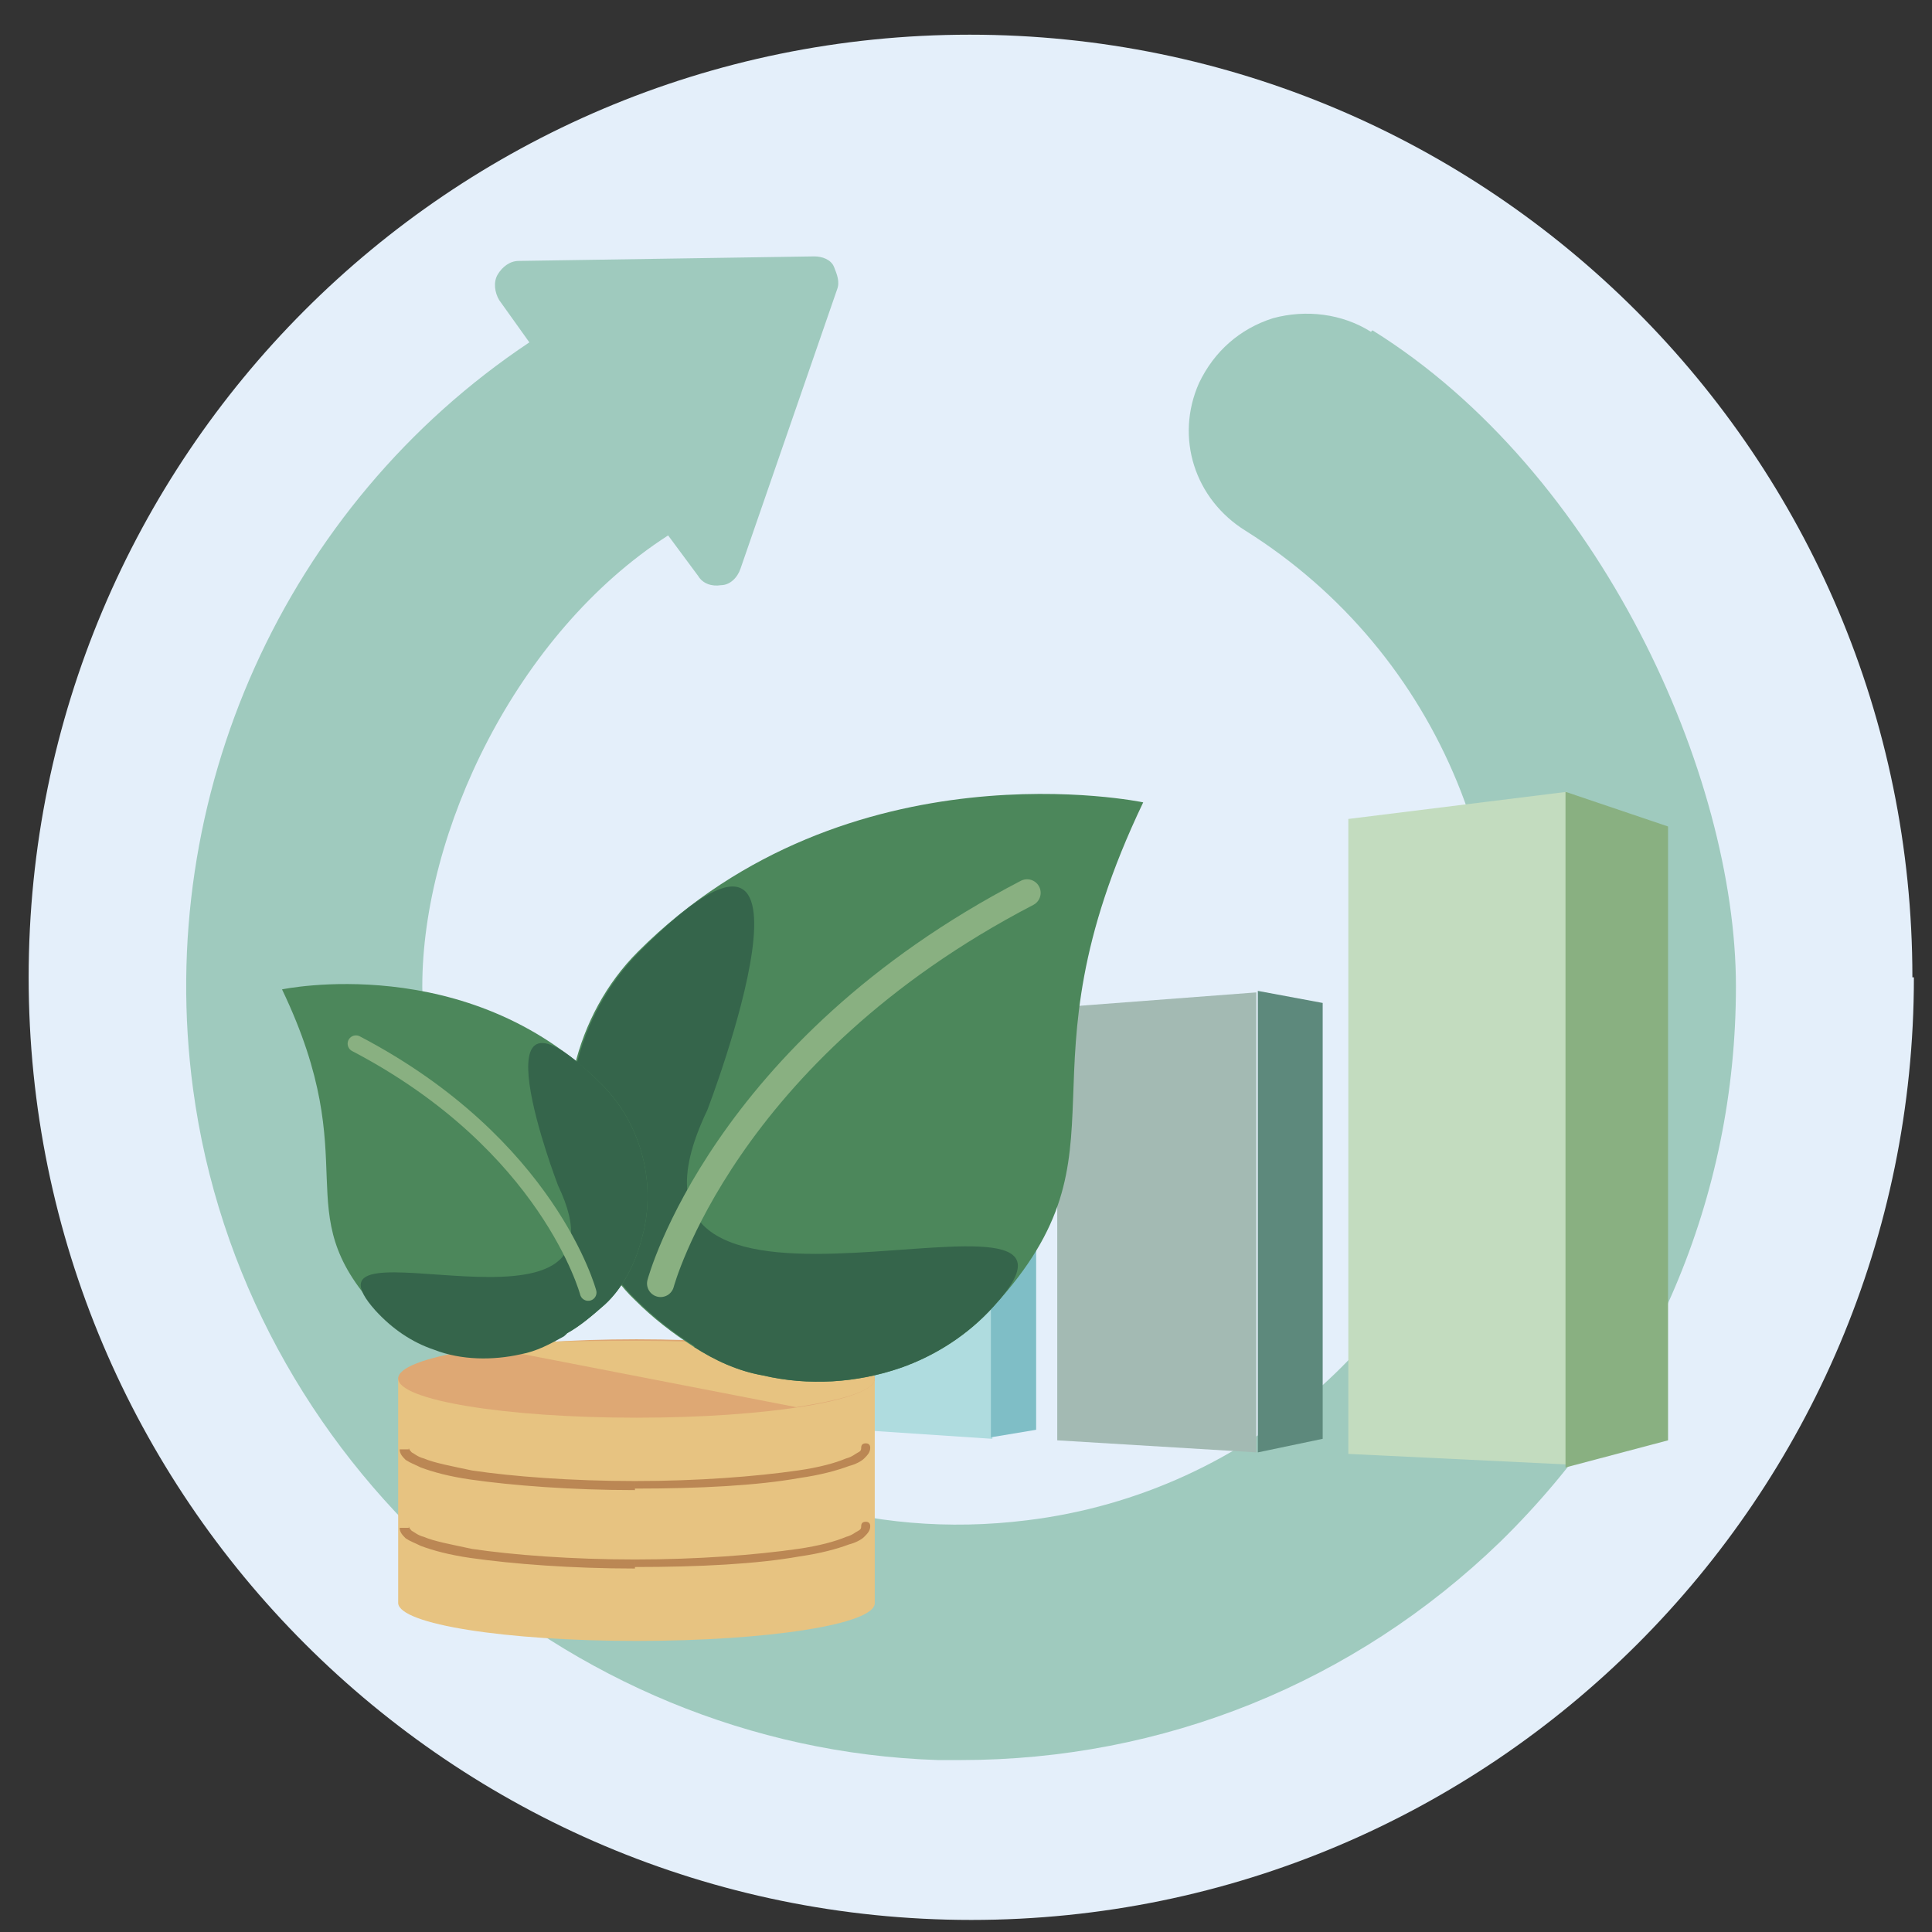
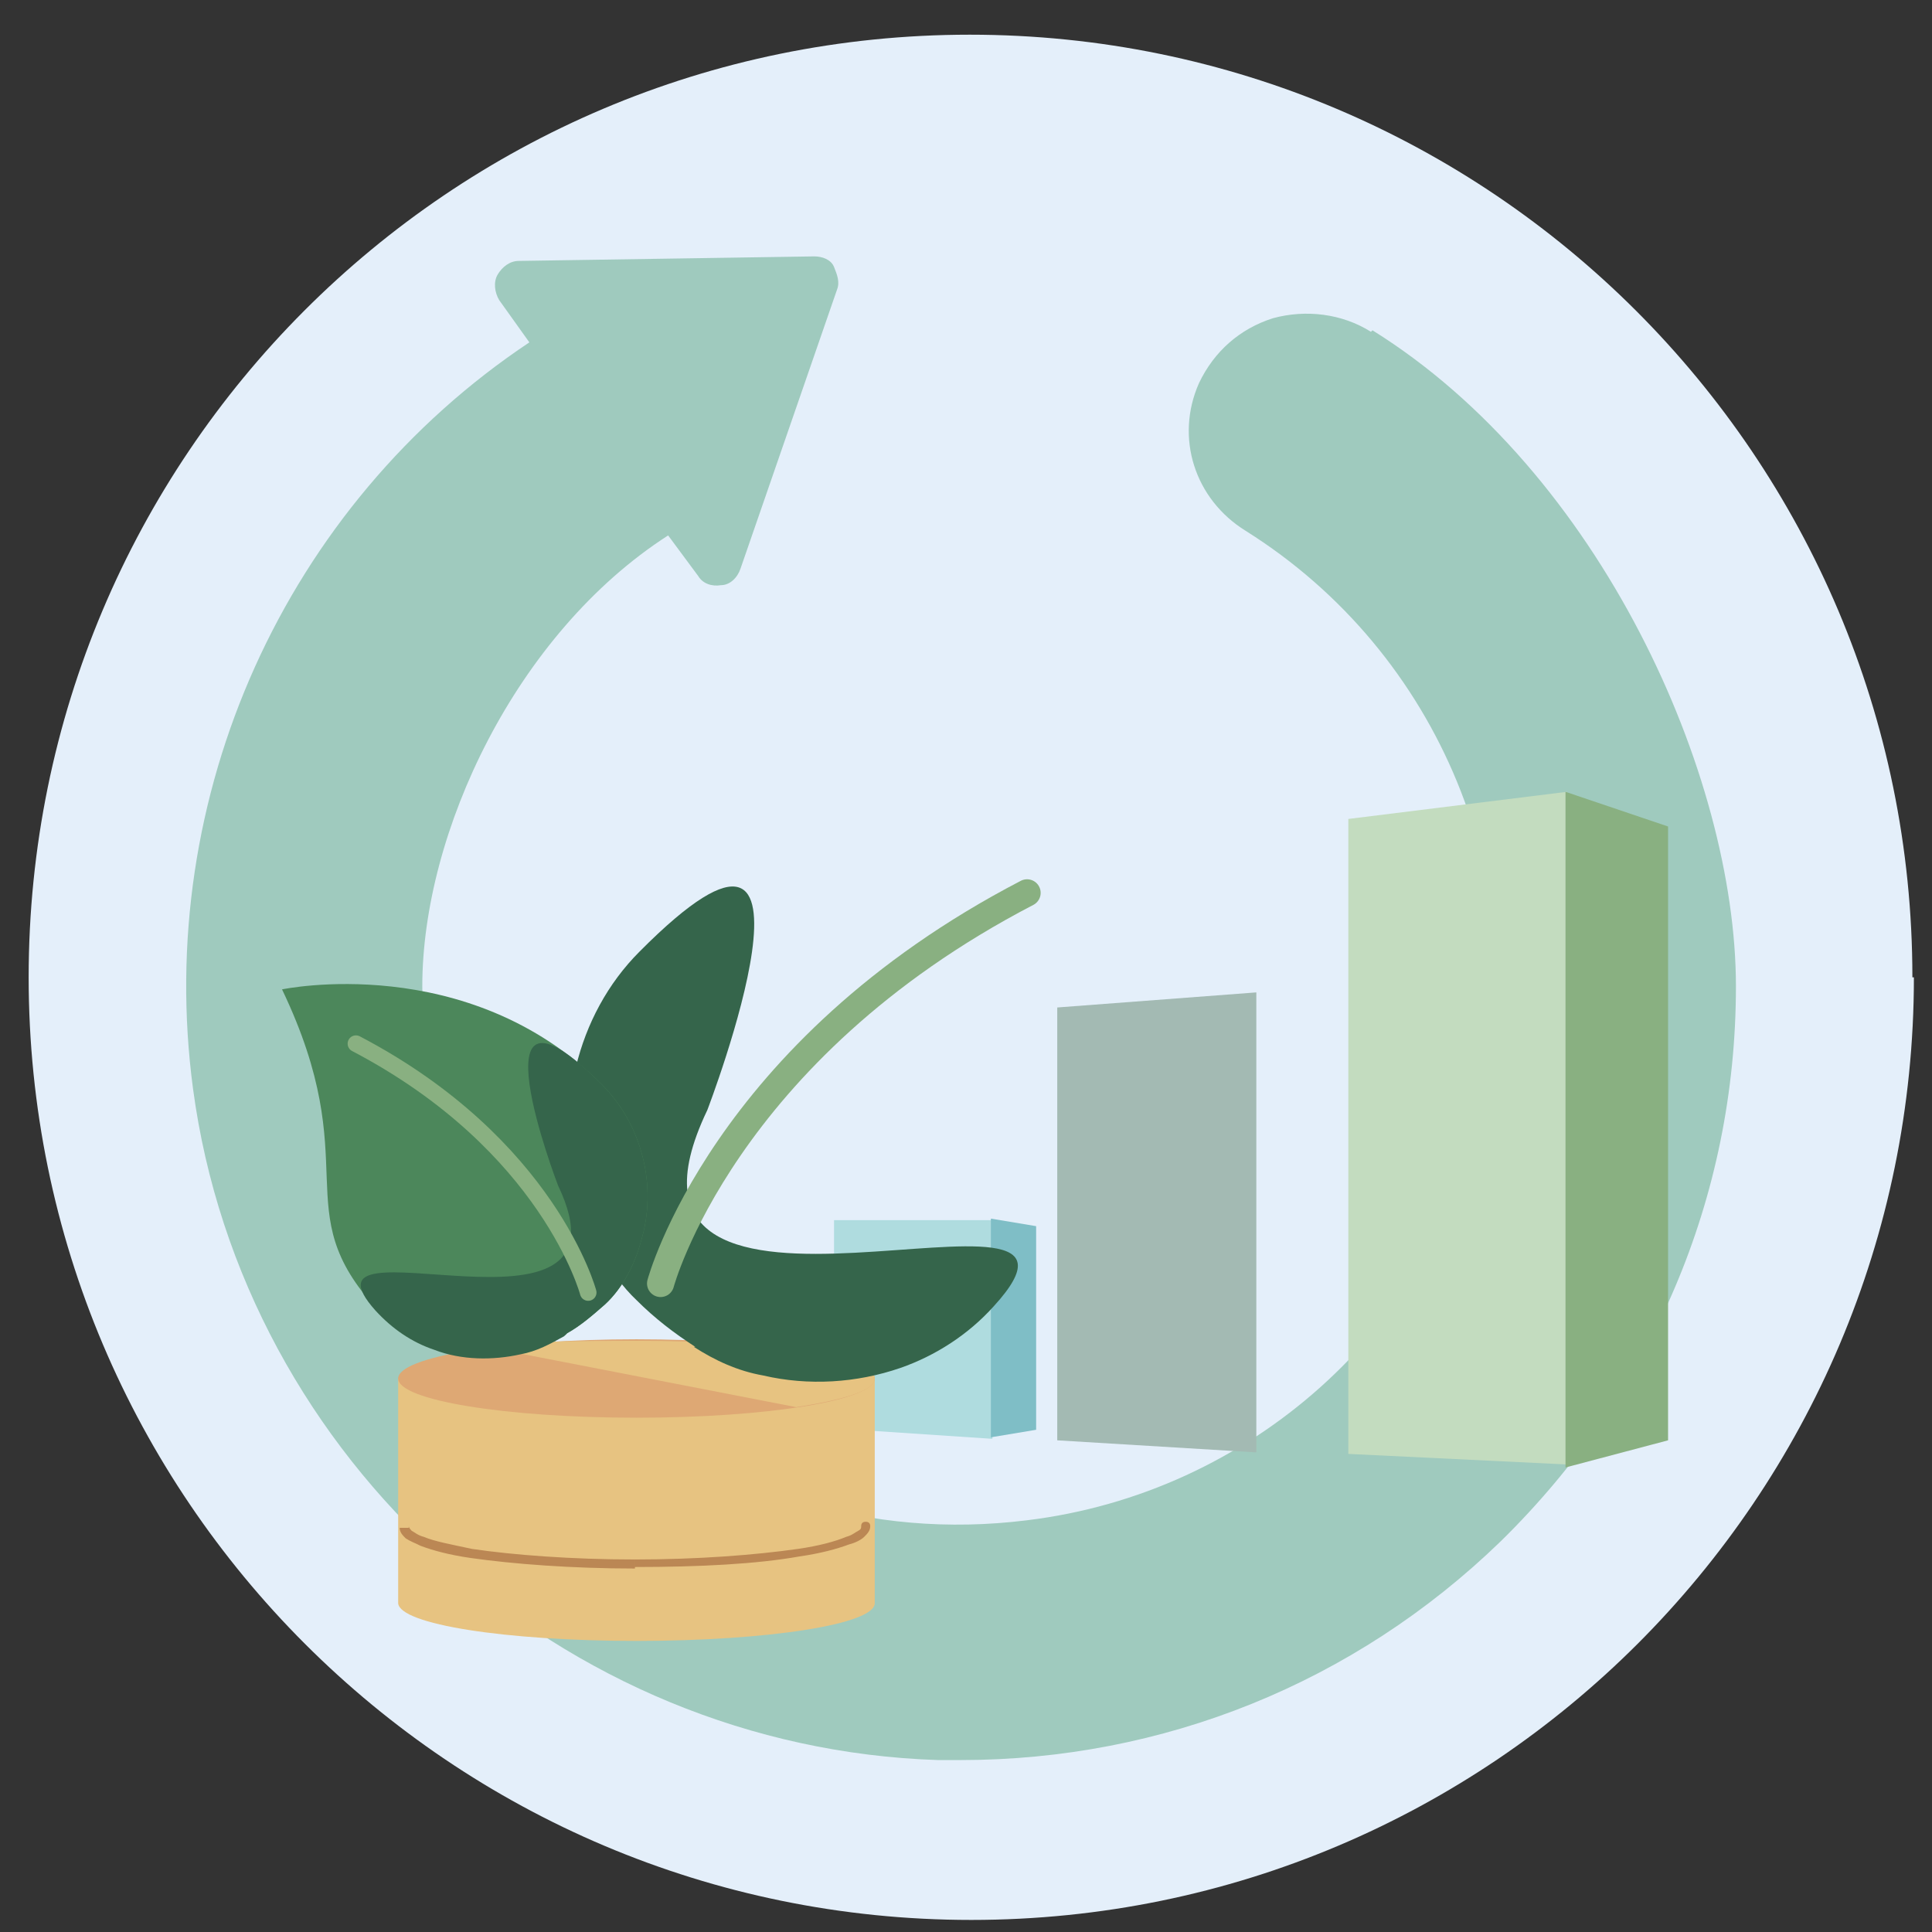
<svg xmlns="http://www.w3.org/2000/svg" id="Layer_1" width="45.2mm" height="45.2mm" version="1.1" viewBox="0 0 128.1 128.1">
  <rect x="0" y="0" width="128.1" height="128.1" fill="#333333" stroke="none" />
  <defs>
    <style>
      .st0 {
        fill: #89b081;
      }

      .st1 {
        fill: #5d897c;
      }

      .st2 {
        stroke-width: 1.1px;
      }

      .st2, .st3, .st4 {
        fill: none;
      }

      .st2, .st4 {
        stroke: #89b081;
        stroke-linecap: round;
        stroke-linejoin: round;
      }

      .st5 {
        fill: #a3bab3;
      }

      .st6 {
        fill: #9fcabe;
      }

      .st7 {
        fill: #4c875b;
      }

      .st4 {
        stroke-width: 1.8px;
      }

      .st8 {
        fill: #bb8754;
      }

      .st9 {
        fill: #e4effa;
      }

      .st10 {
        fill: #7fbec6;
      }

      .st11 {
        fill: #e7c381;
        fill-rule: evenodd;
      }

      .st12 {
        fill: #dea874;
      }

      .st13 {
        fill: #35654b;
      }

      .st14 {
        fill: #afdcdf;
      }

      .st15 {
        fill: #c3dcbf;
      }
    </style>
  </defs>
  <path id="Path" class="st9" d="M126.8,64.8c0-34.5-28-62.5-62.5-62.5S1.9,30.3,1.9,64.8s28,62.5,62.5,62.5,62.5-28,62.5-62.5Z" />
  <g>
    <path class="st6" d="M90.9,22c-1.9-1.2-4.3-1.5-6.5-.9-2.2.7-3.9,2.2-4.9,4.3-1.6,3.6-.3,7.7,3.1,9.8,12.9,8.1,19.2,23.5,15.8,38.4-3.3,14.5-15.5,25.4-30.3,27.2-10.4,1.3-20.4-1.8-28.1-8.7-7.7-6.8-12-16.5-12-26.7s6.2-23.4,16.3-29.9l2,2.7c.3.5.9.7,1.5.6.6,0,1.1-.5,1.3-1.1l6.4-18.5c.2-.5,0-1-.2-1.5s-.8-.7-1.3-.7l-19.6.3c-.6,0-1.1.4-1.4.9-.3.5-.2,1.2.1,1.7l2,2.8c-16.2,10.8-24.9,30.1-22.3,49.5,3.3,24.6,24.5,43.7,49.4,44.5.5,0,1,0,1.5,0,13.4,0,26.1-5.1,35.8-14.5,10-9.8,15.6-22.8,15.6-36.8s-9-34.1-24.1-43.5h0Z" />
    <g>
      <path class="st15" d="M89.4,54.4v42l14.5.7v-44.6l-14.5,1.8Z" />
      <path class="st0" d="M110.6,95.5l-6.8,1.8v-44.8l6.8,2.3v40.7Z" />
      <path class="st5" d="M83.3,65.8l-13.2,1v28.7l13.2.8v-30.5Z" />
-       <path class="st1" d="M83.4,65.7l4.3.8v28.9l-4.3.9v-30.5Z" />
      <path class="st14" d="M55.3,80.9v13.8l10.5.7v-14.5h-10.5Z" />
      <path class="st10" d="M65.7,80.8l3,.5v13.5l-3,.5v-14.5Z" />
      <path class="st11" d="M26.5,91.4h31.5v14.9h0c0,1.4-7.1,2.5-15.8,2.5s-15.7-1.1-15.8-2.5h0v-14.9Z" />
      <ellipse class="st12" cx="42.2" cy="91.4" rx="15.8" ry="2.6" />
-       <path class="st8" d="M57.1,96c0-.2.1-.3.3-.3s.3.1.3.3h-.6ZM27.1,96s0,.1.2.3c.2.1.4.3.8.4.7.3,1.8.5,3.2.8,2.7.4,6.6.7,10.8.7v.6c-4.2,0-8.1-.3-10.9-.7-1.4-.2-2.5-.5-3.3-.8-.4-.2-.7-.3-1-.5-.2-.2-.4-.4-.4-.7h.6ZM42.1,98.2c4.2,0,8-.3,10.8-.7,1.4-.2,2.5-.5,3.2-.8.4-.1.6-.3.8-.4.2-.1.2-.2.2-.3h.6c0,.3-.2.5-.4.7-.2.2-.6.4-1,.5-.8.3-1.9.6-3.3.8-2.8.5-6.6.7-10.9.7v-.6Z" />
      <path class="st8" d="M57.1,101.2c0-.2.1-.3.3-.3s.3.1.3.3h-.6ZM27.1,101.2s0,.1.2.3c.2.1.4.3.8.4.7.3,1.8.5,3.2.8,2.7.4,6.6.7,10.8.7v.6c-4.2,0-8.1-.3-10.9-.7-1.4-.2-2.5-.5-3.3-.8-.4-.2-.7-.3-1-.5-.2-.2-.4-.4-.4-.7h.6ZM42.1,103.4c4.2,0,8-.3,10.8-.7,1.4-.2,2.5-.5,3.2-.8.4-.1.6-.3.8-.4.2-.1.2-.2.2-.3h.6c0,.3-.2.5-.4.7-.2.2-.6.4-1,.5-.8.3-1.9.6-3.3.8-2.8.5-6.6.7-10.9.7v-.6Z" />
      <path class="st11" d="M32.7,89.4l20.1,3.9c3.2-.5,5.2-1.1,5.2-1.9,0-1.4-7-2.5-15.7-2.5s-7,.2-9.7.5Z" />
    </g>
    <rect class="st3" x="12.3" y="14.3" width="101.8" height="101.8" />
    <g>
      <g id="Group">
-         <path id="Path1" data-name="Path" class="st7" d="M46,89.3c1.4.9,2.9,1.6,4.6,1.9,3,.7,6.2.5,9.1-.5,2.3-.8,4.5-2.2,6.2-4.1,9.6-10.5,1.1-15,9.9-33.4,0,0-19.5-4.1-33.5,9.9-4.2,4.2-5.7,10.7-4,16.4.7,2.4,2,5,3.8,6.7,1.2,1.2,2.5,2.2,3.9,3.1h0Z" />
        <path id="Path2" data-name="Path" class="st13" d="M46,89.3c1.4.9,2.9,1.6,4.6,1.9,3,.7,6.2.5,9.1-.5,2.3-.8,4.5-2.2,6.2-4.1,9.6-10.5-27.8,5.4-19-13,0,0,9.4-24.5-4.5-10.5-4.2,4.2-5.7,10.7-4,16.4.7,2.4,2,5,3.8,6.7,1.2,1.2,2.5,2.2,3.9,3.1h0Z" />
        <path id="Path3" data-name="Path" class="st4" d="M43.8,85.1s4.1-15.4,24.3-25.9" />
      </g>
      <g id="Group1" data-name="Group">
        <path id="Path4" data-name="Path" class="st7" d="M37.6,88.4c.9-.5,1.7-1.2,2.5-1.9,1.2-1.1,2-2.7,2.4-4.2,1.1-3.6.1-7.7-2.6-10.4-8.9-8.9-21.2-6.3-21.2-6.3,5.6,11.7.2,14.6,6.3,21.2,1.1,1.2,2.4,2.1,3.9,2.6,1.8.7,3.9.7,5.7.3,1.1-.2,2-.7,2.9-1.2h0Z" />
        <path id="Path5" data-name="Path" class="st13" d="M37.6,88.4c.9-.5,1.7-1.2,2.5-1.9,1.2-1.1,2-2.7,2.4-4.2,1.1-3.6.1-7.7-2.6-10.4-8.9-8.9-2.9,6.7-2.9,6.7,5.6,11.7-18.1,1.6-12.1,8.3,1.1,1.2,2.4,2.1,3.9,2.6,1.8.7,3.9.7,5.7.3,1.1-.2,2-.7,2.9-1.2h0Z" />
        <path id="Path6" data-name="Path" class="st2" d="M23.6,69.2c12.8,6.7,15.4,16.5,15.4,16.5" />
      </g>
    </g>
  </g>
</svg>